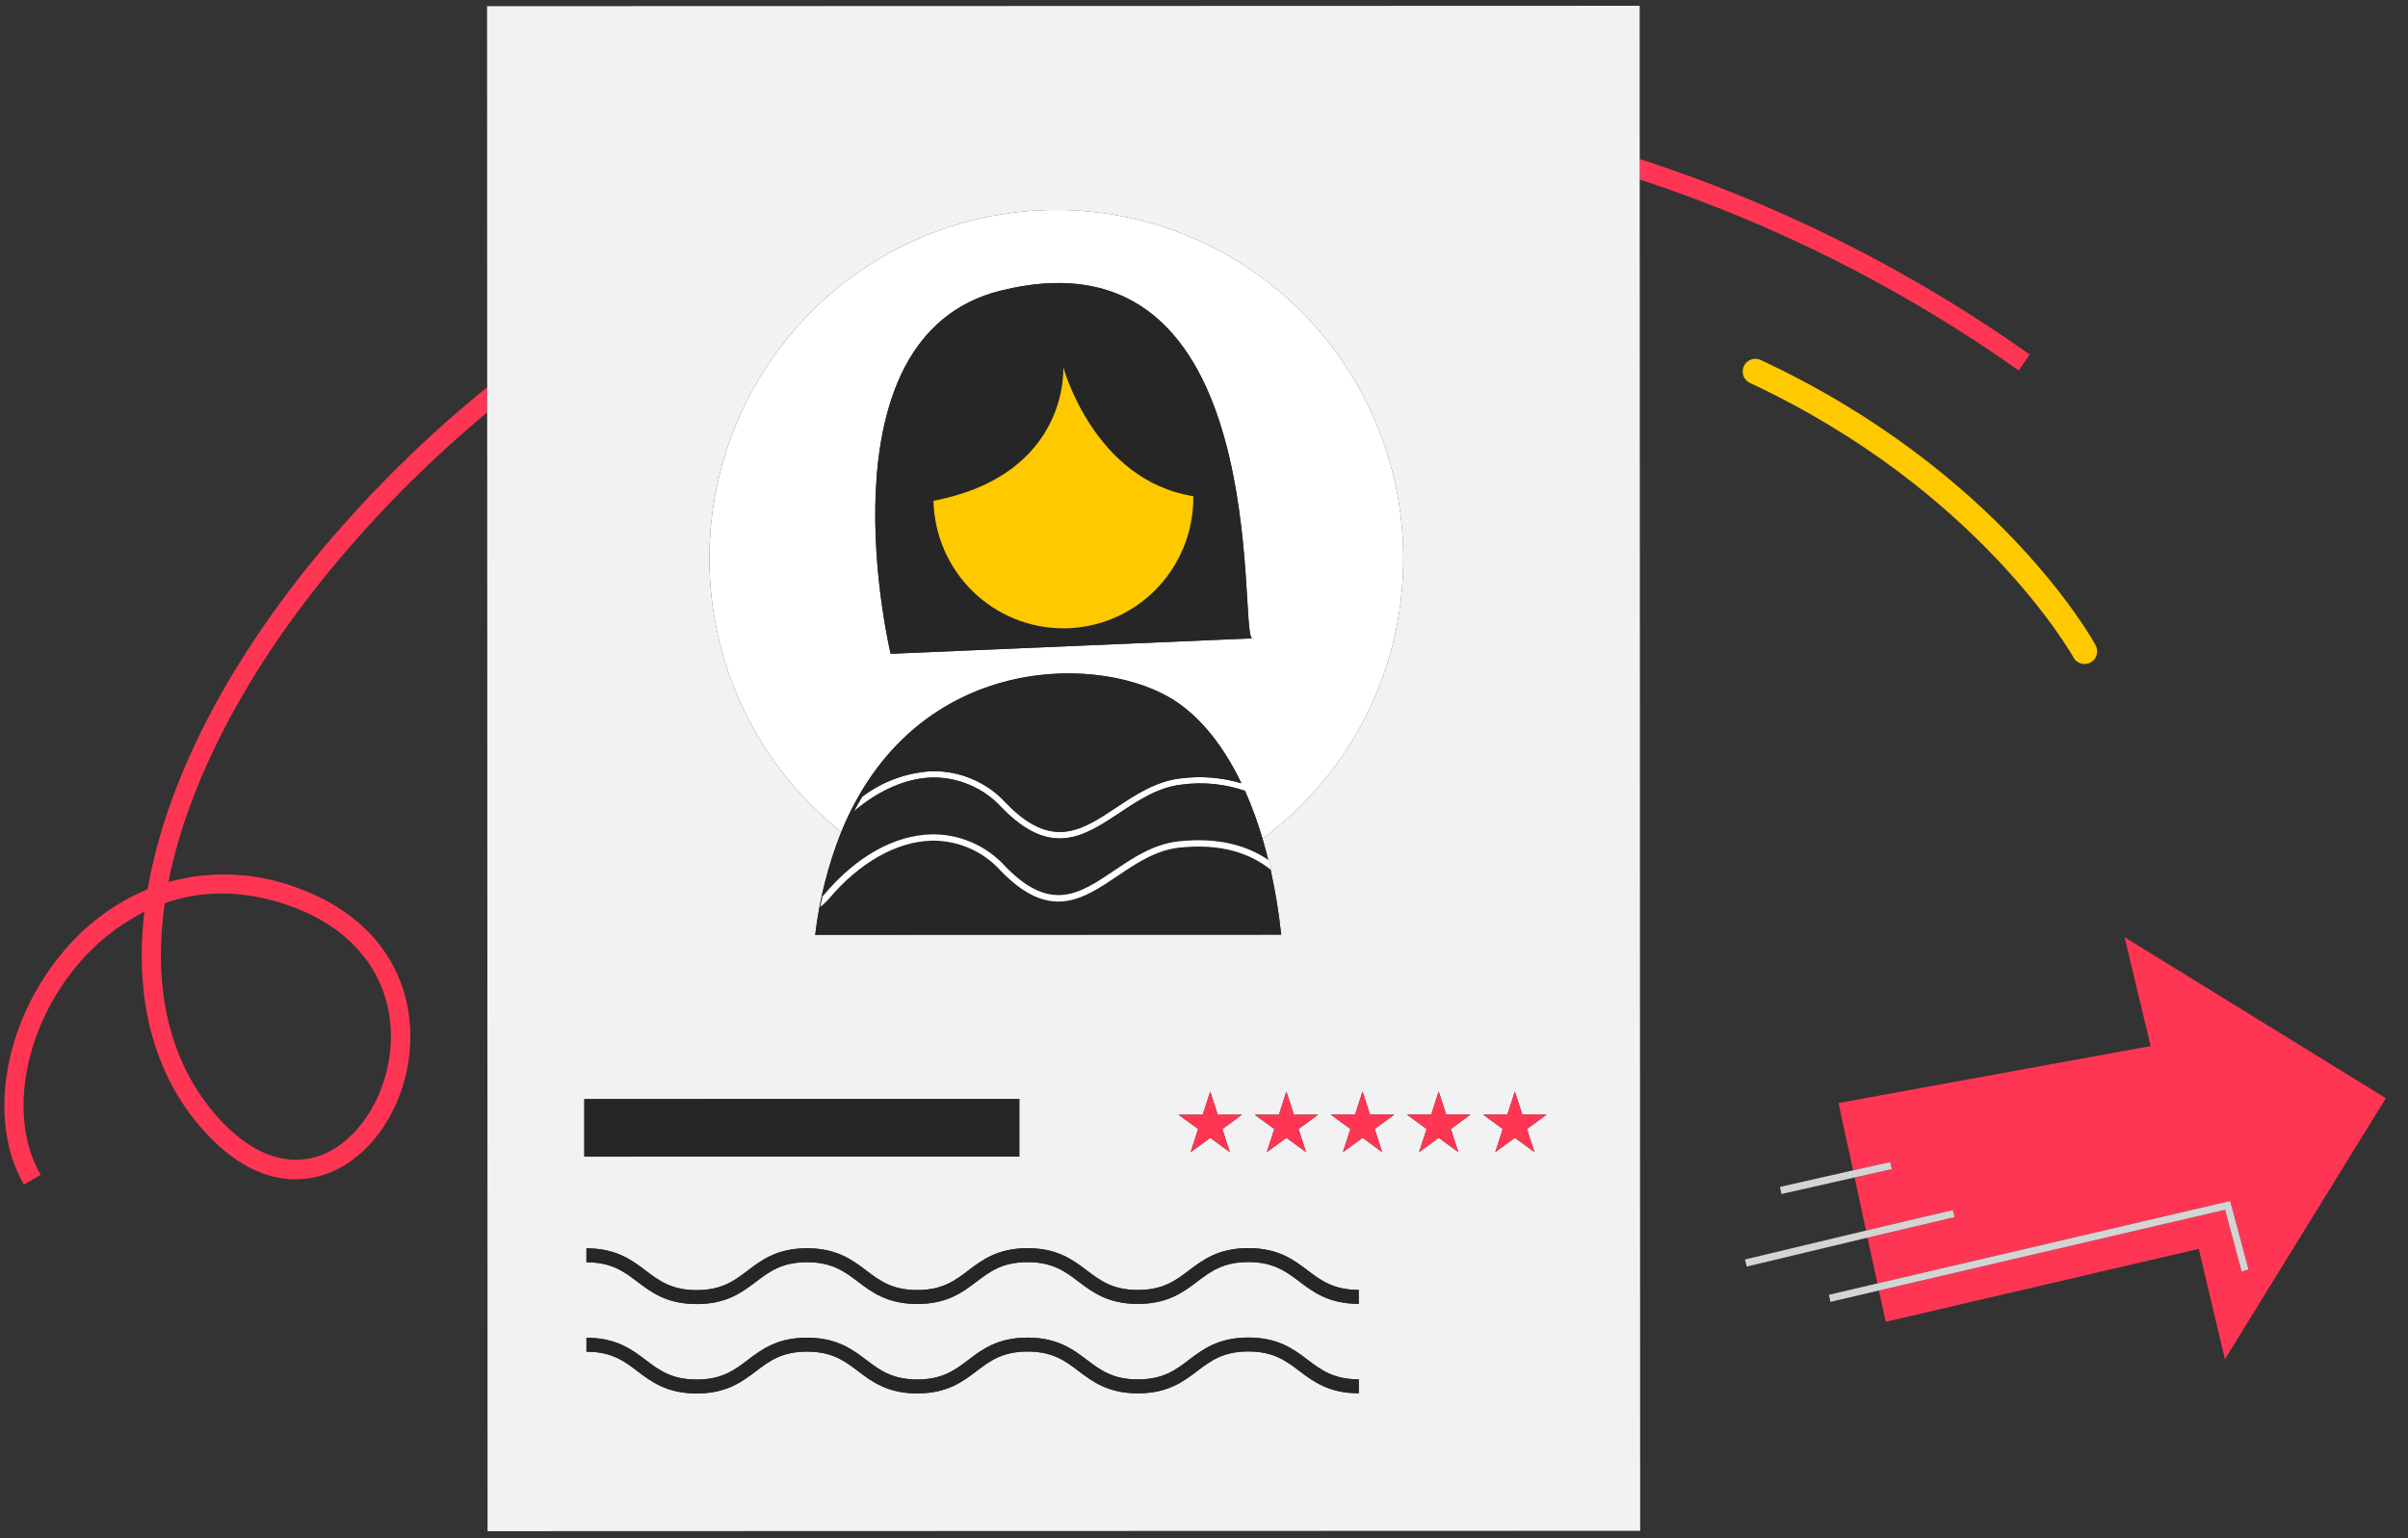
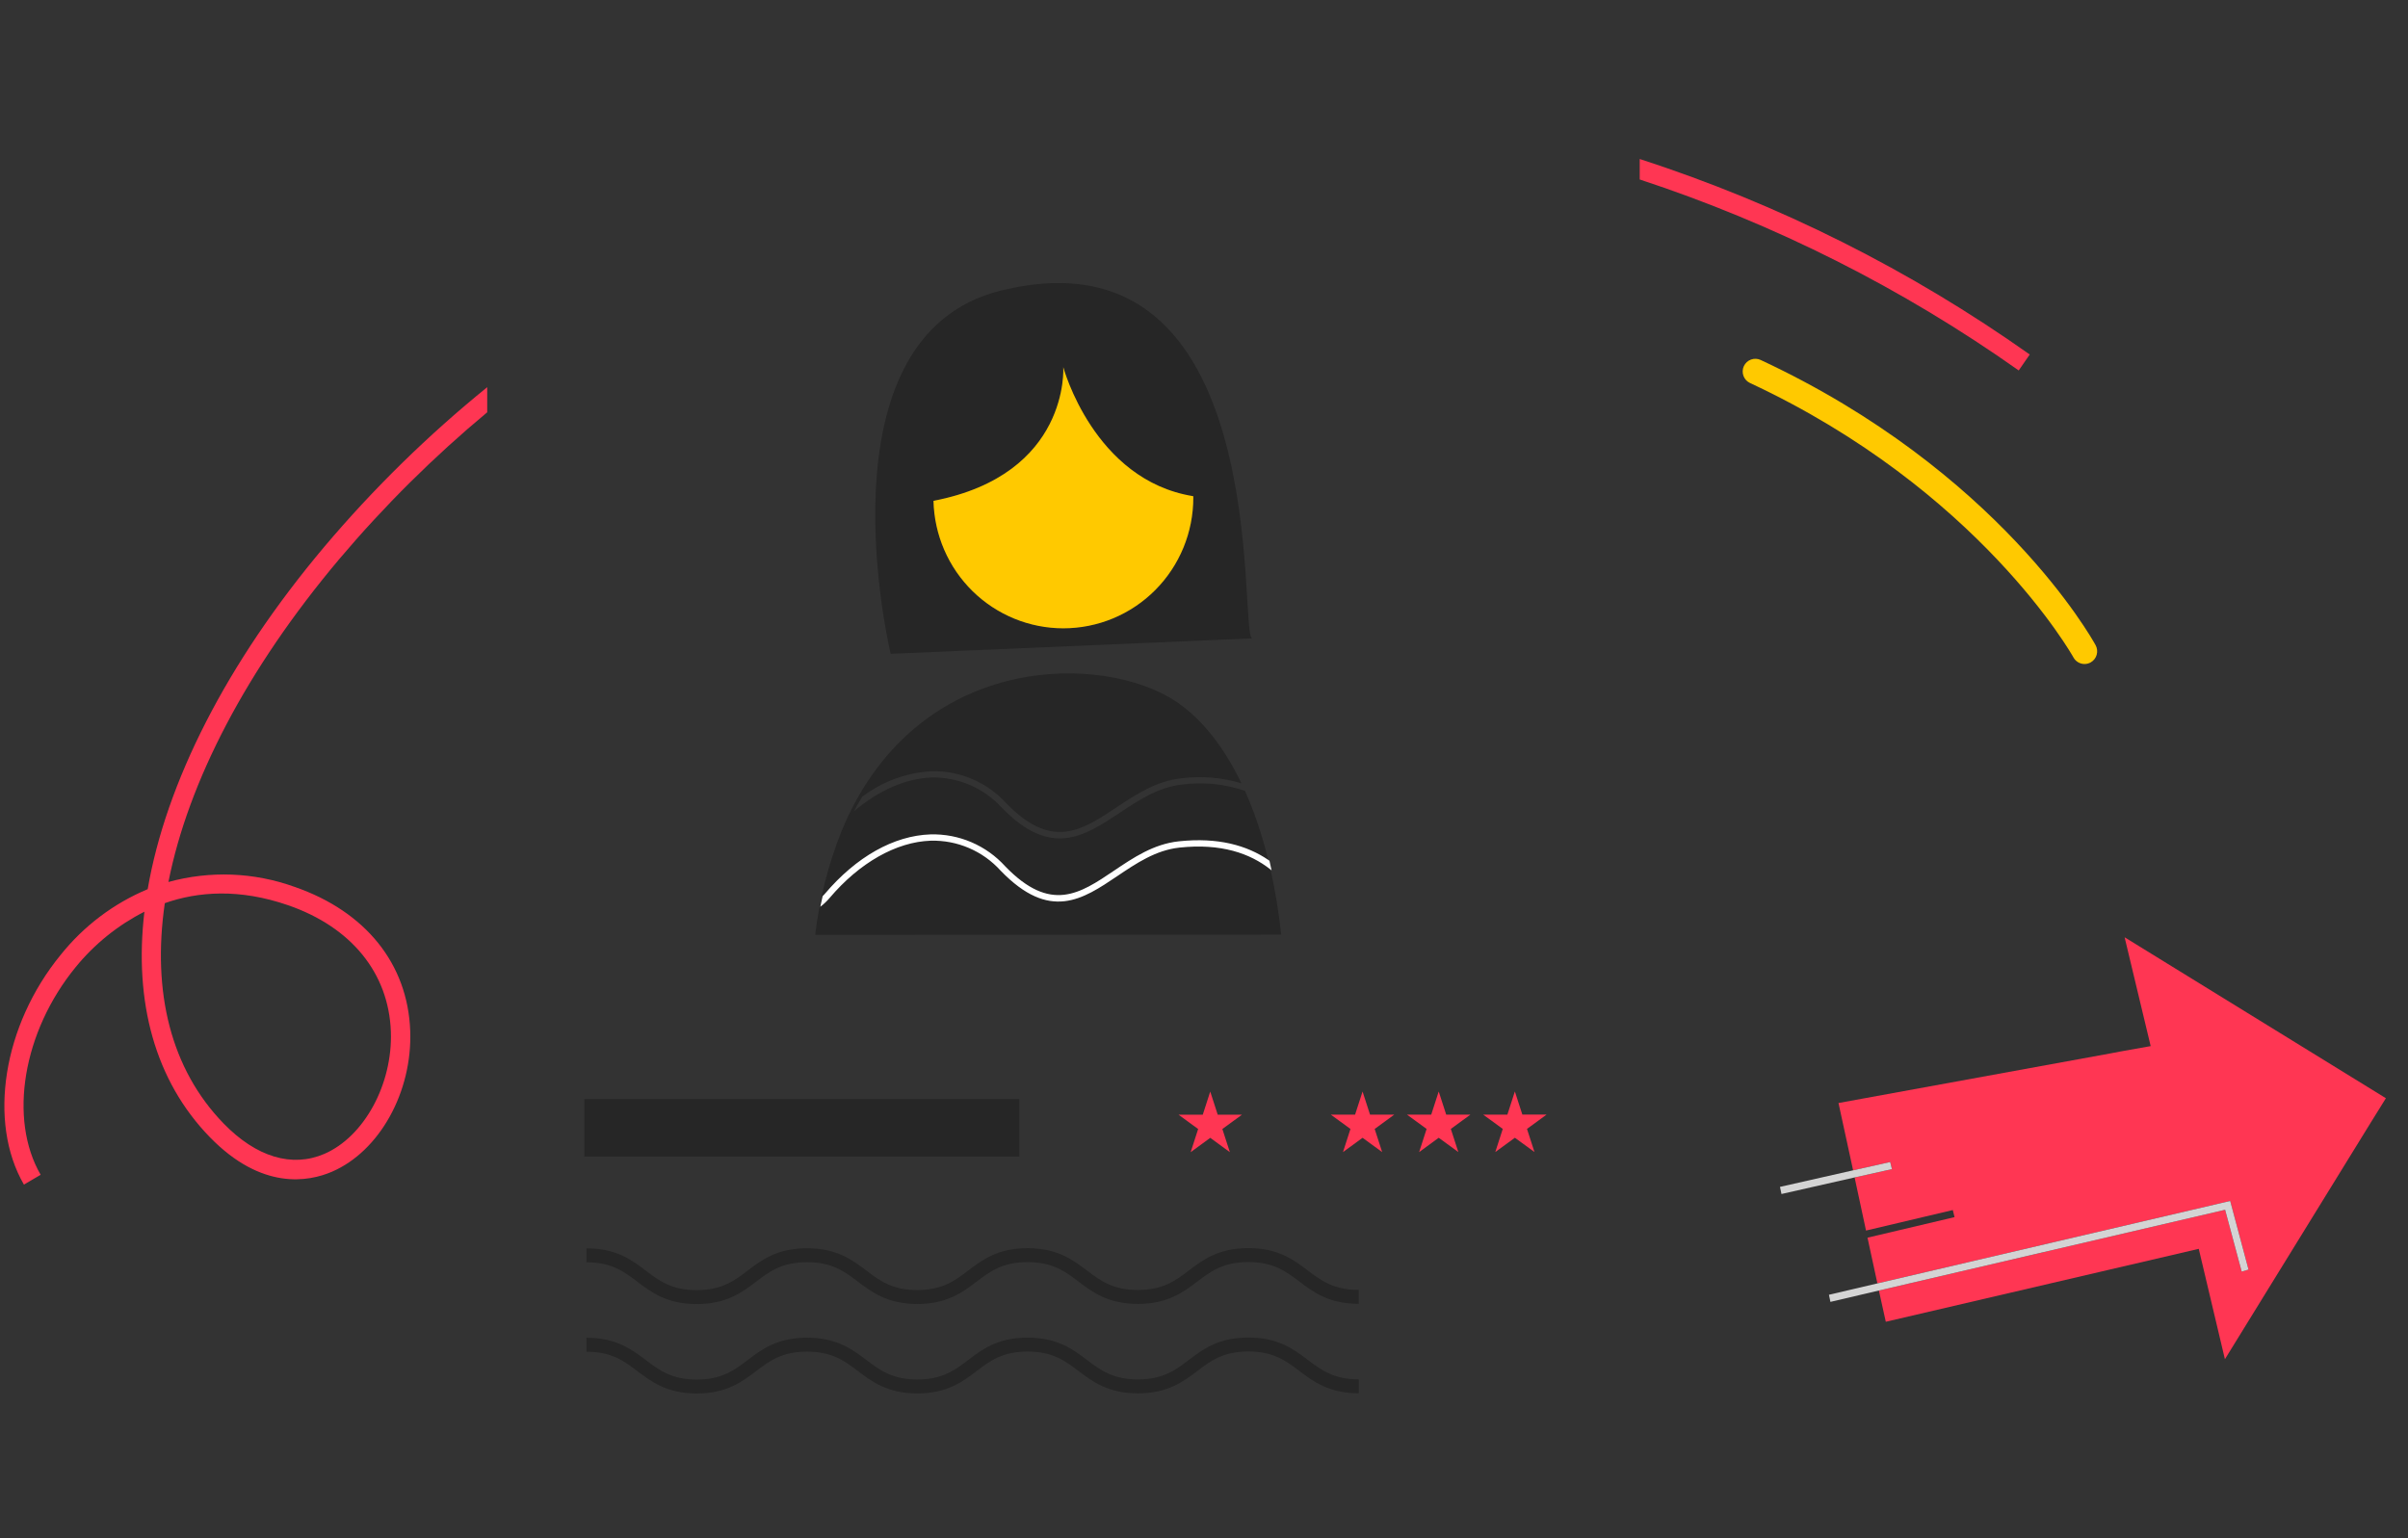
<svg xmlns="http://www.w3.org/2000/svg" width="324" height="207" viewBox="0 0 324 207" fill="none">
  <rect x="0" y="0" width="324" height="207" fill="#333333" stroke="none" />
  <path d="M43.662 73.549C30.398 89.296 22.323 105.409 19.872 119.657C15.29 121.576 11.26 124.62 8.153 128.509C0.408 137.982 -1.668 150.978 3.218 159.413L5.469 158.093C1.115 150.569 3.086 138.825 10.166 130.167C12.701 127.052 15.857 124.505 19.43 122.69C18.003 134.824 20.843 145.423 28.231 153.025C35.224 160.221 41.525 159.031 44.662 157.683C51.07 154.923 55.496 146.945 55.195 138.711C54.867 129.714 49.191 122.652 39.626 119.344C34.173 117.378 28.25 117.15 22.663 118.69C25.313 105.277 33.114 90.122 45.65 75.236C51.698 68.08 58.358 61.47 65.555 55.483V52.104C57.605 58.547 50.275 65.727 43.662 73.549V73.549ZM38.779 121.823C47.268 124.759 52.303 130.952 52.591 138.811C52.85 145.888 48.999 152.969 43.636 155.28C39.282 157.156 34.475 155.706 30.097 151.2C22.977 143.875 20.44 133.484 22.176 121.539C26.649 119.971 32.203 119.549 38.779 121.823V121.823Z" fill="#FF3653" />
  <path d="M271.62 49.853L273.105 47.708C257.033 36.329 239.339 27.459 220.626 21.397V24.152C238.799 30.131 255.985 38.793 271.62 49.853V49.853Z" fill="#FF3653" />
-   <path d="M220.626 21.394L220.619 0.779L65.536 0.832L65.553 52.108V55.486L65.603 206.054L220.686 206.002L220.626 24.149L220.626 21.394ZM165.479 155.046L162.842 153.123L160.207 155.048L161.212 151.933L158.575 150.01H161.834L162.841 146.896L163.849 150.009H167.108L164.471 151.935L165.479 155.046ZM113.195 111.942C107.662 107.56 103.19 101.973 100.117 95.603C97.043 89.234 95.447 82.246 95.45 75.167C95.446 62.728 100.36 50.796 109.112 41.997C117.864 33.198 129.737 28.252 142.118 28.248C148.249 28.246 154.32 29.457 159.985 31.812C165.65 34.167 170.797 37.62 175.134 41.974C179.47 46.328 182.911 51.498 185.259 57.188C187.607 62.878 188.816 68.976 188.818 75.136C188.826 82.477 187.116 89.717 183.826 96.272C180.536 102.827 175.758 108.513 169.878 112.871C170.151 113.791 170.406 114.745 170.647 115.724L170.804 115.835C170.903 116.261 170.997 116.697 171.091 117.133C171.045 117.096 171.009 117.057 170.958 117.02C171.597 119.91 172.075 122.833 172.389 125.776L109.687 125.798C110.248 121.045 111.428 116.387 113.195 111.942V111.942ZM175.727 155.043L173.09 153.119L170.453 155.044L171.46 151.93L168.822 150.006H172.081L173.087 146.892L174.095 150.005H177.354L174.719 151.931L175.727 155.043ZM78.619 147.909L137.152 147.89V155.636L78.62 155.656L78.619 147.909ZM78.904 167.989H78.909C82.928 167.989 85.032 169.583 86.887 170.99C88.666 172.339 90.346 173.614 93.739 173.614H93.743C97.14 173.614 98.82 172.337 100.599 170.986C102.455 169.577 104.558 167.981 108.579 167.979H108.584C112.605 167.979 114.709 169.573 116.565 170.98C118.344 172.328 120.025 173.603 123.419 173.603H123.424C126.819 173.603 128.498 172.326 130.276 170.976C132.131 169.567 134.234 167.971 138.255 167.969H138.26C142.282 167.969 144.385 169.563 146.243 170.97C148.022 172.319 149.703 173.593 153.099 173.593H153.104C156.506 173.593 158.188 172.316 159.969 170.965C161.826 169.558 163.932 167.961 167.959 167.96H167.964C171.989 167.96 174.093 169.554 175.949 170.96C177.731 172.309 179.414 173.583 182.813 173.583H182.818V175.459H182.813C178.787 175.459 176.684 173.865 174.827 172.459C173.045 171.11 171.363 169.836 167.964 169.836H167.959C164.558 169.836 162.875 171.113 161.094 172.464C159.237 173.871 157.131 175.468 153.104 175.469H153.099C149.078 175.469 146.975 173.875 145.117 172.469C143.338 171.12 141.655 169.846 138.26 169.846H138.255C134.86 169.846 133.182 171.123 131.403 172.472C129.548 173.881 127.445 175.477 123.424 175.478H123.419C119.399 175.478 117.295 173.884 115.439 172.479C113.66 171.13 111.979 169.856 108.584 169.856H108.579C105.185 169.856 103.504 171.132 101.725 172.484C99.87 173.892 97.767 175.488 93.743 175.49H93.739C89.719 175.49 87.617 173.896 85.762 172.489C83.983 171.139 82.302 169.865 78.909 169.865H78.904V167.989ZM182.822 187.494H182.817C178.791 187.494 176.688 185.9 174.83 184.493C173.05 183.144 171.366 181.869 167.969 181.869H167.964C164.563 181.869 162.88 183.146 161.098 184.497C159.24 185.906 157.136 187.502 153.108 187.504H153.103C149.082 187.504 146.978 185.91 145.122 184.502C143.343 183.155 141.662 181.88 138.267 181.88H138.26C134.865 181.88 133.185 183.157 131.406 184.507C129.552 185.916 127.45 187.512 123.428 187.514H123.423C119.402 187.514 117.3 185.92 115.444 184.513C113.665 183.164 111.983 181.89 108.589 181.89H108.584C105.188 181.89 103.508 183.167 101.73 184.517C99.874 185.925 97.772 187.522 93.749 187.523H93.743C89.724 187.523 87.621 185.929 85.766 184.521C83.987 183.174 82.307 181.9 78.914 181.9H78.909V180.024H78.914C82.933 180.024 85.035 181.618 86.89 183.024C88.67 184.373 90.35 185.647 93.743 185.647H93.749C97.145 185.647 98.825 184.37 100.604 183.021C102.459 181.612 104.562 180.016 108.584 180.014H108.589C112.61 180.014 114.712 181.609 116.568 183.014C118.348 184.363 120.029 185.637 123.423 185.637H123.428C126.823 185.637 128.503 184.36 130.281 183.011C132.136 181.602 134.239 180.006 138.26 180.005H138.267C142.287 180.005 144.39 181.599 146.246 183.004C148.027 184.354 149.708 185.628 153.103 185.628H153.108C156.51 185.628 158.192 184.351 159.974 182.999C161.831 181.591 163.936 179.995 167.964 179.993H167.969C171.994 179.993 174.098 181.587 175.954 182.995C177.735 184.344 179.419 185.618 182.817 185.618H182.822V187.494ZM185.971 155.039L183.334 153.115L180.699 155.041L181.704 151.927L179.067 150.003H182.326L183.333 146.889L184.341 150.002H187.6L184.963 151.928L185.971 155.039ZM196.219 155.039L193.582 153.115L190.945 155.041L191.952 151.927L189.314 150.003H192.574L193.579 146.889L194.587 150.002H197.846L195.211 151.927L196.219 155.039ZM206.465 155.039L203.828 153.115L201.193 155.041L202.198 151.927L199.561 150.003H202.82L203.826 146.888L204.834 150.002H208.094L205.457 151.928L206.465 155.039Z" fill="#F2F2F2" />
-   <path d="M157.18 93.755C160.914 95.859 164.335 99.78 167.039 105.404C164.419 104.623 161.666 104.396 158.953 104.735C155.578 105.096 152.838 106.916 150.186 108.675C145.541 111.762 141.526 114.426 135.388 108.082C134.114 106.684 132.556 105.576 130.819 104.835C129.083 104.093 127.208 103.734 125.321 103.783C121.951 103.981 118.715 105.173 116.017 107.212C115.634 107.844 115.261 108.498 114.899 109.176C118.214 106.363 121.877 104.746 125.349 104.63C127.117 104.593 128.873 104.935 130.499 105.632C132.125 106.329 133.585 107.367 134.782 108.675C141.405 115.52 145.896 112.539 150.652 109.383C153.219 107.679 155.873 105.916 159.043 105.579C161.897 105.197 164.8 105.487 167.523 106.426C168.45 108.519 169.238 110.672 169.879 112.871C175.759 108.513 180.537 102.827 183.827 96.272C187.117 89.717 188.827 82.477 188.819 75.136C188.817 68.976 187.608 62.878 185.26 57.188C182.912 51.498 179.472 46.328 175.135 41.974C170.799 37.62 165.651 34.167 159.986 31.812C154.321 29.457 148.25 28.246 142.12 28.248C129.738 28.252 117.865 33.198 109.113 41.997C100.361 50.796 95.447 62.728 95.451 75.167C95.449 82.246 97.044 89.234 100.118 95.603C103.192 101.973 107.664 107.56 113.197 111.942C122.83 88.406 146.738 87.864 157.18 93.755ZM134.67 39.102C171.702 29.977 166.554 85.442 168.481 85.902L119.837 87.977C119.837 87.977 109.584 45.284 134.673 39.102H134.67Z" fill="white" />
  <path d="M168.485 85.906C166.557 85.442 171.706 29.977 134.673 39.105C109.585 45.287 119.84 87.983 119.84 87.983L168.485 85.906ZM143.077 84.553C138.511 84.553 134.127 82.758 130.861 79.552C127.596 76.347 125.708 71.984 125.602 67.398C144.005 63.845 143.065 49.41 143.065 49.41C143.065 49.41 147.161 64.623 160.551 66.777C160.551 66.845 160.561 66.909 160.561 66.976C160.561 69.283 160.11 71.568 159.232 73.701C158.353 75.833 157.066 77.77 155.442 79.403C153.819 81.035 151.891 82.33 149.77 83.213C147.648 84.097 145.374 84.552 143.077 84.553V84.553Z" fill="#262626" />
  <path d="M143.066 49.41C143.066 49.41 144.002 63.845 125.603 67.398C125.708 71.984 127.596 76.347 130.861 79.552C134.127 82.758 138.511 84.553 143.077 84.553C145.374 84.552 147.649 84.097 149.771 83.213C151.893 82.329 153.82 81.034 155.444 79.401C157.067 77.768 158.355 75.83 159.233 73.698C160.111 71.565 160.562 69.279 160.561 66.972C160.561 66.905 160.552 66.84 160.551 66.773C147.161 64.623 143.066 49.41 143.066 49.41Z" fill="#FFC900" />
  <path d="M164.471 151.932L167.107 150.007L163.848 150.008L162.839 146.894L161.834 150.009L158.575 150.009L161.212 151.933L160.205 155.048L162.842 153.122L165.479 155.046L164.471 151.932Z" fill="#FF3653" />
-   <path d="M174.095 150.004L173.087 146.891L172.081 150.005L168.822 150.006L171.459 151.93L170.453 155.044L173.089 153.119L175.726 155.043L174.718 151.928L177.354 150.004L174.095 150.004Z" fill="#FF3653" />
  <path d="M184.342 150.001L183.334 146.887L182.328 150.001L179.069 150.003L181.706 151.926L180.7 155.041L183.336 153.115L185.973 155.039L184.965 151.925L187.601 150L184.342 150.001Z" fill="#FF3653" />
  <path d="M194.589 149.998L193.581 146.884L192.575 149.998L189.315 150L191.953 151.923L190.947 155.038L193.583 153.112L196.22 155.035L195.212 151.922L197.848 149.996L194.589 149.998Z" fill="#FF3653" />
  <path d="M204.835 149.994L203.827 146.88L202.821 149.995L199.562 149.996L202.2 151.919L201.193 155.034L203.83 153.109L206.467 155.032L205.459 151.919L208.094 149.993L204.835 149.994Z" fill="#FF3653" />
  <path d="M172.388 125.776C172.074 122.833 171.597 119.91 170.958 117.02C168.186 114.82 164.261 113.471 158.695 114.064C155.513 114.404 152.882 116.178 150.339 117.894C145.67 121.041 141.262 124.013 134.647 117.181C133.459 115.863 132.001 114.82 130.373 114.121C128.746 113.423 126.987 113.087 125.218 113.137C120.598 113.289 115.641 116.099 111.615 120.849C111.244 121.285 110.827 121.679 110.372 122.025C110.472 121.548 110.572 121.071 110.68 120.607C110.778 120.504 110.878 120.407 110.972 120.297C115.212 115.295 120.262 112.45 125.19 112.291C127.076 112.237 128.953 112.594 130.69 113.336C132.427 114.078 133.984 115.189 135.255 116.591C141.372 122.915 145.308 120.267 149.864 117.19C152.493 115.417 155.212 113.584 158.602 113.223C163.912 112.655 167.791 113.782 170.643 115.727C170.402 114.747 170.15 113.794 169.874 112.873C169.232 110.675 168.445 108.522 167.518 106.429C164.796 105.49 161.894 105.199 159.041 105.581C155.871 105.92 153.217 107.681 150.651 109.384C145.895 112.541 141.403 115.521 134.78 108.676C133.583 107.368 132.123 106.331 130.497 105.634C128.871 104.936 127.115 104.595 125.347 104.632C121.875 104.747 118.212 106.365 114.897 109.177C115.258 108.502 115.631 107.847 116.015 107.214C118.713 105.175 121.95 103.982 125.319 103.785C127.206 103.736 129.081 104.095 130.817 104.836C132.554 105.578 134.112 106.685 135.386 108.084C141.524 114.428 145.539 111.763 150.185 108.677C152.836 106.917 155.576 105.098 158.952 104.737C161.664 104.397 164.417 104.625 167.037 105.405C164.335 99.782 160.914 95.861 157.179 93.756C146.738 87.866 122.828 88.407 113.193 111.944C111.425 116.388 110.245 121.047 109.684 125.799L172.388 125.776Z" fill="#262626" />
  <path d="M158.605 113.22C155.215 113.582 152.498 115.415 149.868 117.188C145.311 120.264 141.375 122.912 135.258 116.589C133.987 115.186 132.43 114.076 130.693 113.334C128.956 112.591 127.08 112.235 125.193 112.288C120.264 112.453 115.215 115.295 110.975 120.295C110.882 120.404 110.781 120.502 110.684 120.604C110.575 121.068 110.476 121.545 110.375 122.022C110.831 121.676 111.248 121.282 111.619 120.846C115.644 116.097 120.601 113.287 125.221 113.134C126.99 113.085 128.749 113.421 130.377 114.119C132.005 114.817 133.463 115.861 134.651 117.179C141.262 124.011 145.67 121.038 150.343 117.891C152.889 116.176 155.518 114.401 158.699 114.061C164.265 113.465 168.189 114.817 170.961 117.018C171.007 117.054 171.048 117.094 171.093 117.131C171 116.694 170.906 116.258 170.807 115.833L170.65 115.722C167.794 113.78 163.916 112.652 158.605 113.22Z" fill="white" />
  <path d="M137.154 147.899H78.621V155.645H137.154V147.899Z" fill="#262626" />
  <path d="M85.764 172.489C87.619 173.892 89.722 175.49 93.741 175.49H93.746C97.771 175.49 99.872 173.892 101.727 172.484C103.506 171.132 105.187 169.856 108.581 169.856H108.586C111.981 169.856 113.662 171.13 115.441 172.479C117.297 173.882 119.401 175.478 123.421 175.478H123.426C127.447 175.478 129.55 173.881 131.405 172.472C133.184 171.123 134.862 169.846 138.257 169.846H138.262C141.657 169.846 143.34 171.12 145.119 172.469C146.977 173.872 149.08 175.469 153.101 175.469H153.106C157.132 175.469 159.239 173.871 161.096 172.464C162.877 171.113 164.56 169.837 167.961 169.836H167.966C171.365 169.836 173.047 171.11 174.829 172.459C176.686 173.862 178.791 175.459 182.815 175.459H182.82V173.583H182.815C179.416 173.583 177.733 172.309 175.951 170.96C174.095 169.557 171.99 167.96 167.966 167.96H167.961C163.935 167.96 161.828 169.558 159.971 170.965C158.19 172.316 156.508 173.592 153.106 173.593H153.101C149.705 173.593 148.024 172.319 146.245 170.97C144.387 169.567 142.284 167.969 138.262 167.969H138.257C134.236 167.969 132.133 169.567 130.279 170.976C128.5 172.326 126.821 173.602 123.426 173.603H123.421C120.027 173.603 118.346 172.328 116.567 170.98C114.711 169.577 112.607 167.979 108.586 167.979H108.581C104.556 167.979 102.456 169.577 100.601 170.986C98.822 172.337 97.142 173.613 93.746 173.614H93.741C90.348 173.614 88.668 172.339 86.889 170.99C85.034 169.583 82.93 167.989 78.911 167.989H78.906V169.865H78.911C82.304 169.865 83.985 171.139 85.764 172.489Z" fill="#262626" />
-   <path d="M175.956 182.995C174.099 181.587 171.994 179.993 167.97 179.993H167.965C163.94 179.993 161.832 181.591 159.976 182.999C158.194 184.351 156.511 185.627 153.11 185.628H153.105C149.709 185.628 148.029 184.354 146.247 183.004C144.392 181.601 142.288 180.005 138.268 180.005H138.262C134.24 180.005 132.137 181.602 130.283 183.011C128.504 184.36 126.824 185.637 123.429 185.637H123.425C120.031 185.637 118.349 184.363 116.57 183.014C114.714 181.611 112.611 180.014 108.591 180.014H108.586C104.56 180.014 102.461 181.612 100.605 183.021C98.826 184.37 97.146 185.646 93.75 185.647H93.745C90.351 185.647 88.671 184.373 86.892 183.024C85.037 181.621 82.934 180.024 78.915 180.024H78.91V181.9H78.915C82.308 181.9 83.988 183.174 85.768 184.521C87.623 185.925 89.726 187.523 93.745 187.523H93.75C97.776 187.523 99.875 185.925 101.731 184.517C103.509 183.167 105.189 181.891 108.586 181.89H108.591C111.984 181.89 113.666 183.164 115.446 184.513C117.301 185.916 119.404 187.514 123.425 187.514H123.429C127.451 187.514 129.553 185.916 131.408 184.507C133.186 183.157 134.866 181.882 138.262 181.88H138.268C141.663 181.88 143.344 183.155 145.124 184.502C146.979 185.906 149.083 187.504 153.105 187.504H153.11C157.136 187.504 159.242 185.906 161.1 184.497C162.882 183.146 164.564 181.87 167.965 181.869H167.97C171.367 181.869 173.052 183.144 174.832 184.493C176.689 185.896 178.794 187.494 182.818 187.494H182.823V185.618H182.818C179.42 185.618 177.737 184.344 175.956 182.995Z" fill="#262626" />
+   <path d="M175.956 182.995C174.099 181.587 171.994 179.993 167.97 179.993H167.965C163.94 179.993 161.832 181.591 159.976 182.999C158.194 184.351 156.511 185.627 153.11 185.628H153.105C149.709 185.628 148.029 184.354 146.247 183.004C144.392 181.601 142.288 180.005 138.268 180.005H138.262C134.24 180.005 132.137 181.602 130.283 183.011C128.504 184.36 126.824 185.637 123.429 185.637H123.425C120.031 185.637 118.349 184.363 116.57 183.014C114.714 181.611 112.611 180.014 108.591 180.014H108.586C104.56 180.014 102.461 181.612 100.605 183.021C98.826 184.37 97.146 185.646 93.75 185.647H93.745C90.351 185.647 88.671 184.373 86.892 183.024C85.037 181.621 82.934 180.024 78.915 180.024H78.91V181.9H78.915C82.308 181.9 83.988 183.174 85.768 184.521C87.623 185.925 89.726 187.523 93.745 187.523H93.75C97.776 187.523 99.875 185.925 101.731 184.517C103.509 183.167 105.189 181.891 108.586 181.89H108.591C111.984 181.89 113.666 183.164 115.446 184.513C117.301 185.916 119.404 187.514 123.425 187.514H123.429C127.451 187.514 129.553 185.916 131.408 184.507C133.186 183.157 134.866 181.882 138.262 181.88H138.268C141.663 181.88 143.344 183.155 145.124 184.502C146.979 185.906 149.083 187.504 153.105 187.504H153.11C157.136 187.504 159.242 185.906 161.1 184.497C162.882 183.146 164.564 181.87 167.965 181.869C171.367 181.869 173.052 183.144 174.832 184.493C176.689 185.896 178.794 187.494 182.818 187.494H182.823V185.618H182.818C179.42 185.618 177.737 184.344 175.956 182.995Z" fill="#262626" />
  <path d="M281.966 86.821C281.444 85.869 268.837 63.336 236.896 48.44C236.487 48.25 236.02 48.231 235.597 48.387C235.174 48.543 234.829 48.86 234.638 49.27C234.544 49.474 234.49 49.694 234.481 49.918C234.472 50.142 234.506 50.366 234.583 50.577C234.66 50.788 234.777 50.981 234.928 51.147C235.08 51.312 235.262 51.445 235.464 51.54C266.335 65.941 278.864 88.249 278.986 88.472C279.133 88.74 279.349 88.963 279.612 89.119C279.874 89.274 280.173 89.356 280.477 89.356C280.765 89.357 281.048 89.284 281.299 89.144C281.694 88.925 281.986 88.557 282.111 88.121C282.236 87.686 282.184 87.218 281.966 86.821Z" fill="#FFC900" />
  <path d="M321.026 147.789L285.87 126.131L289.377 140.777L285.402 141.483L284.032 141.745L247.371 148.435L249.34 157.494L254.33 156.376L254.564 157.332L249.541 158.452L251.075 165.598L262.752 162.837L262.987 163.792L251.275 166.556L252.607 172.71L300.077 161.615L302.542 170.851L301.623 171.118L299.39 162.803L252.807 173.668L253.736 177.872L295.846 168.058L299.366 182.91L318.984 151.075L319.612 150.064L321.026 147.789Z" fill="#FF3653" />
  <path d="M299.391 162.803L301.624 171.118L302.543 170.851L300.077 161.615L252.607 172.71L246.085 174.238L246.285 175.196L252.807 173.667L299.391 162.803Z" fill="#D4D4D4" />
-   <path d="M262.753 162.835L251.075 165.597L234.79 169.486L235.025 170.442L251.275 166.555L262.987 163.791L262.753 162.835Z" fill="#D4D4D4" />
  <path d="M254.329 156.376L249.339 157.494L239.499 159.721L239.7 160.679L249.54 158.451L254.563 157.331L254.329 156.376Z" fill="#D4D4D4" />
</svg>